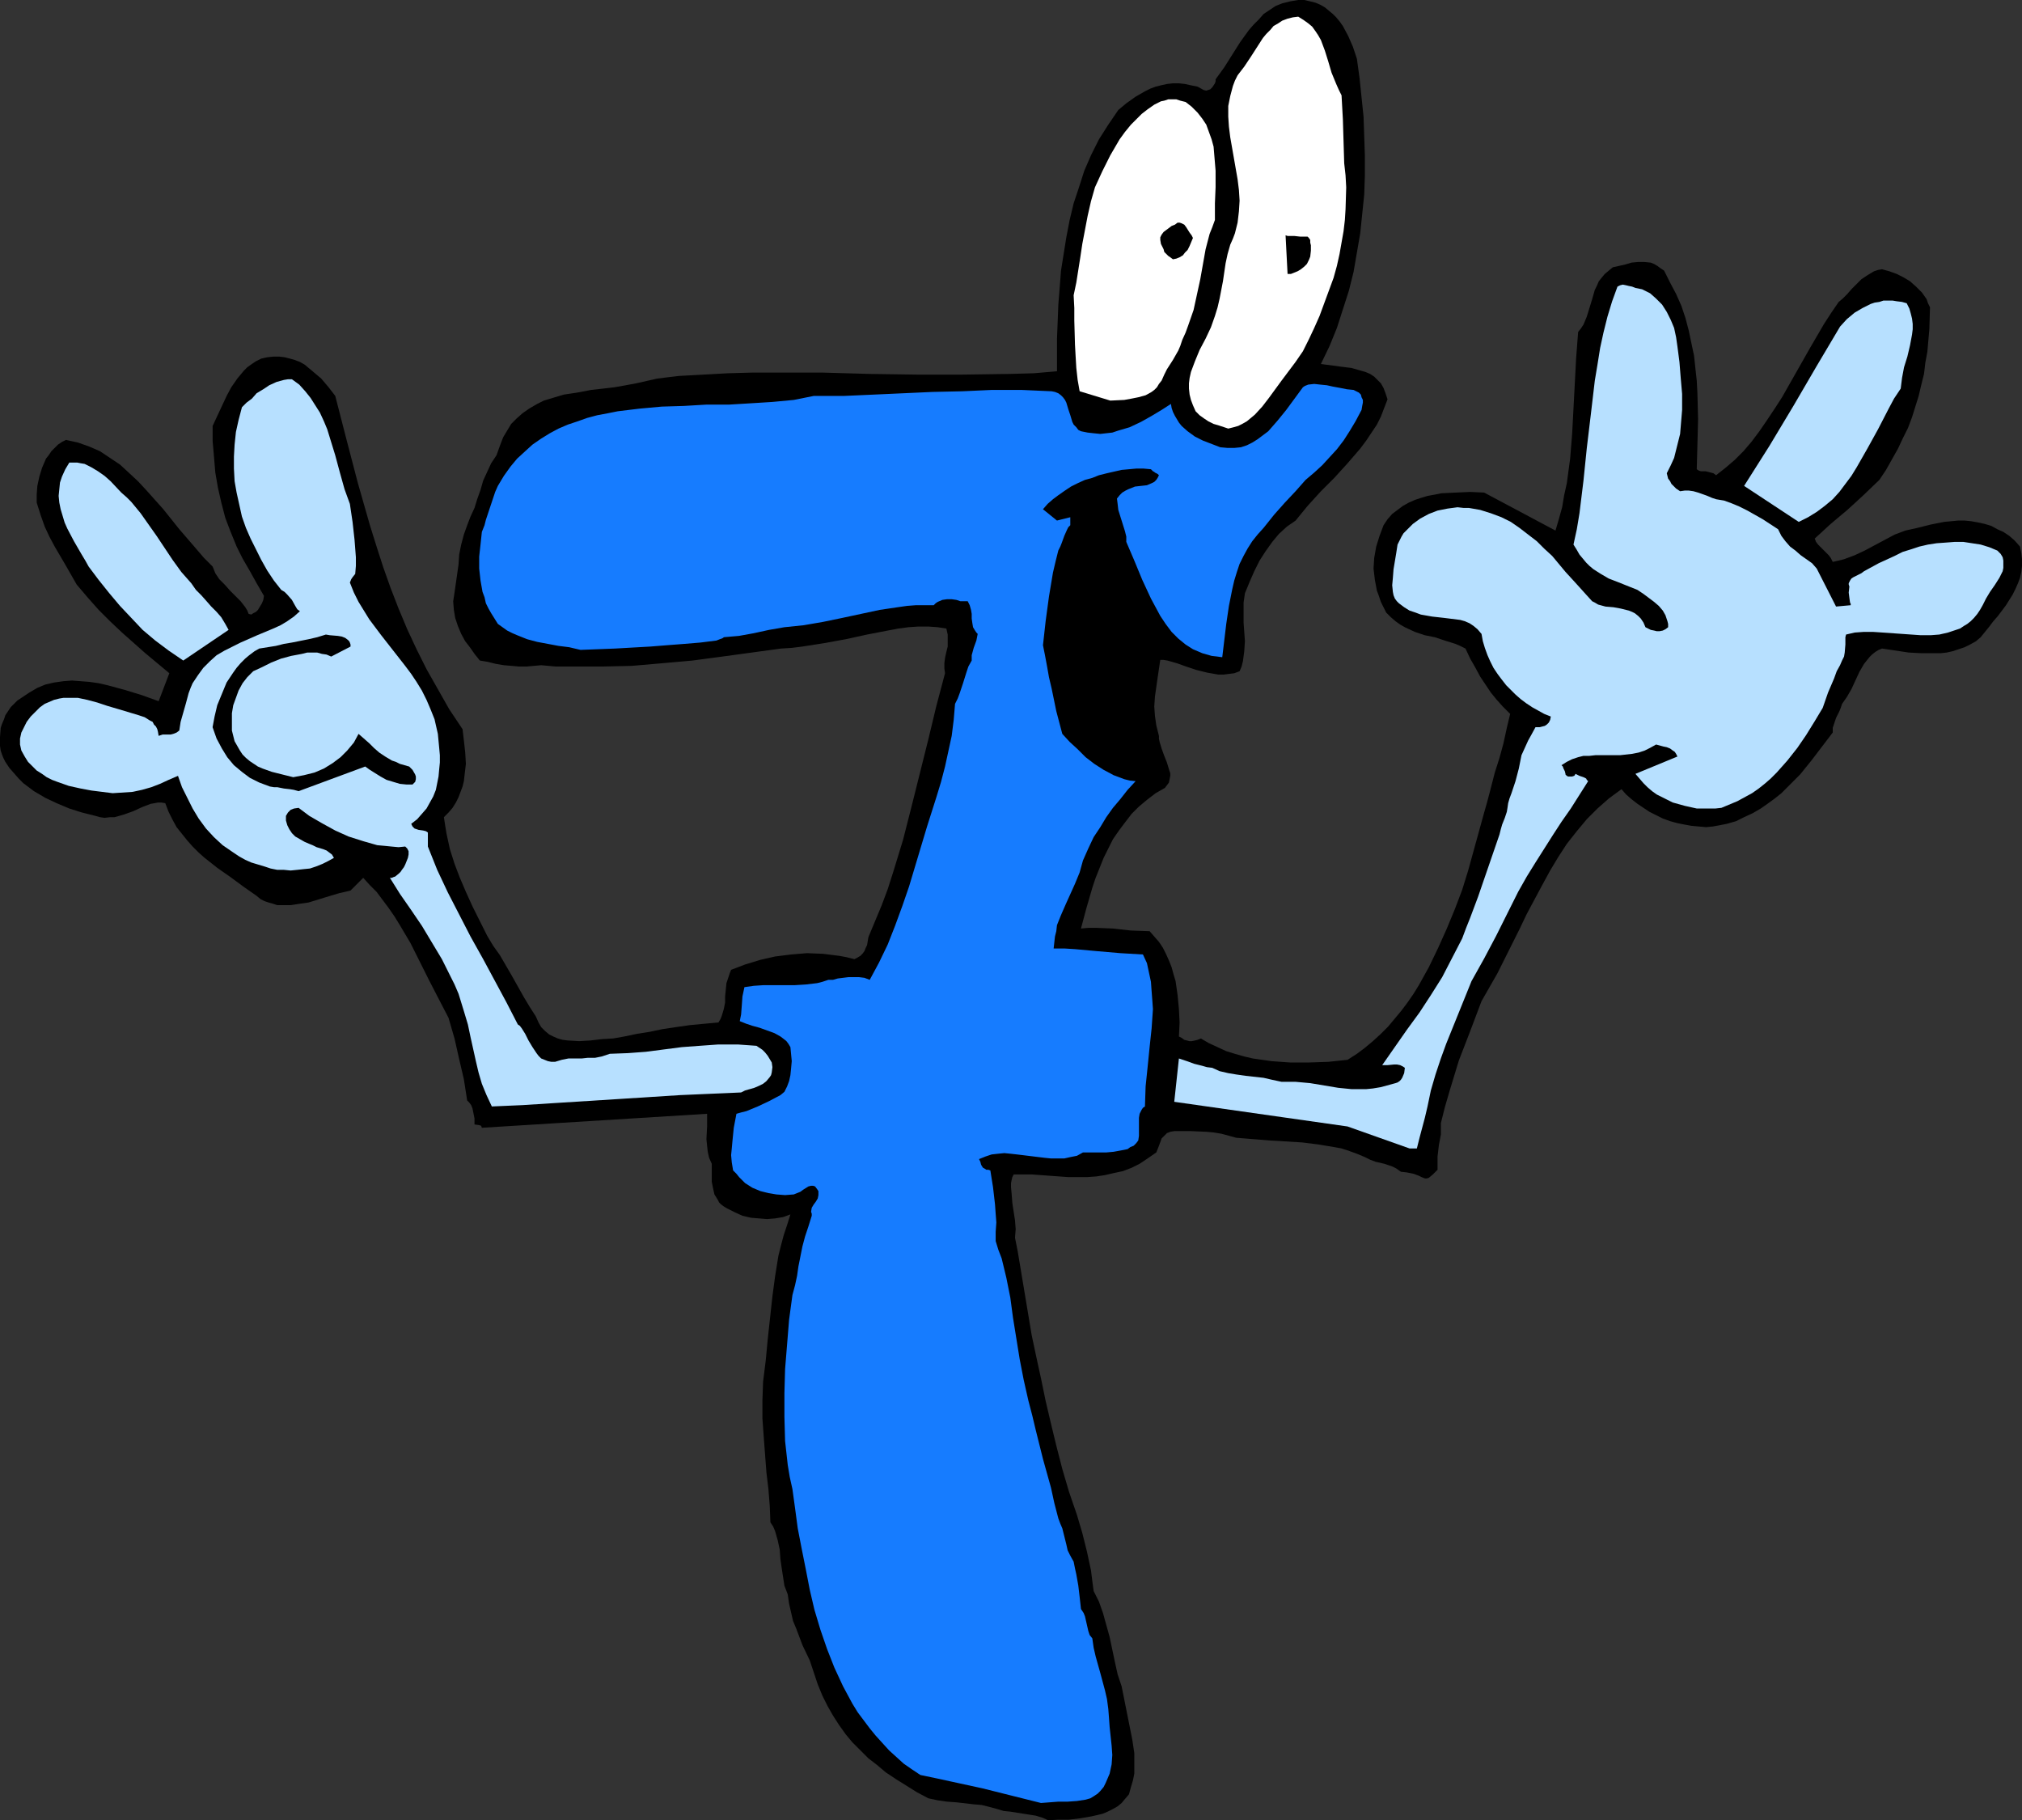
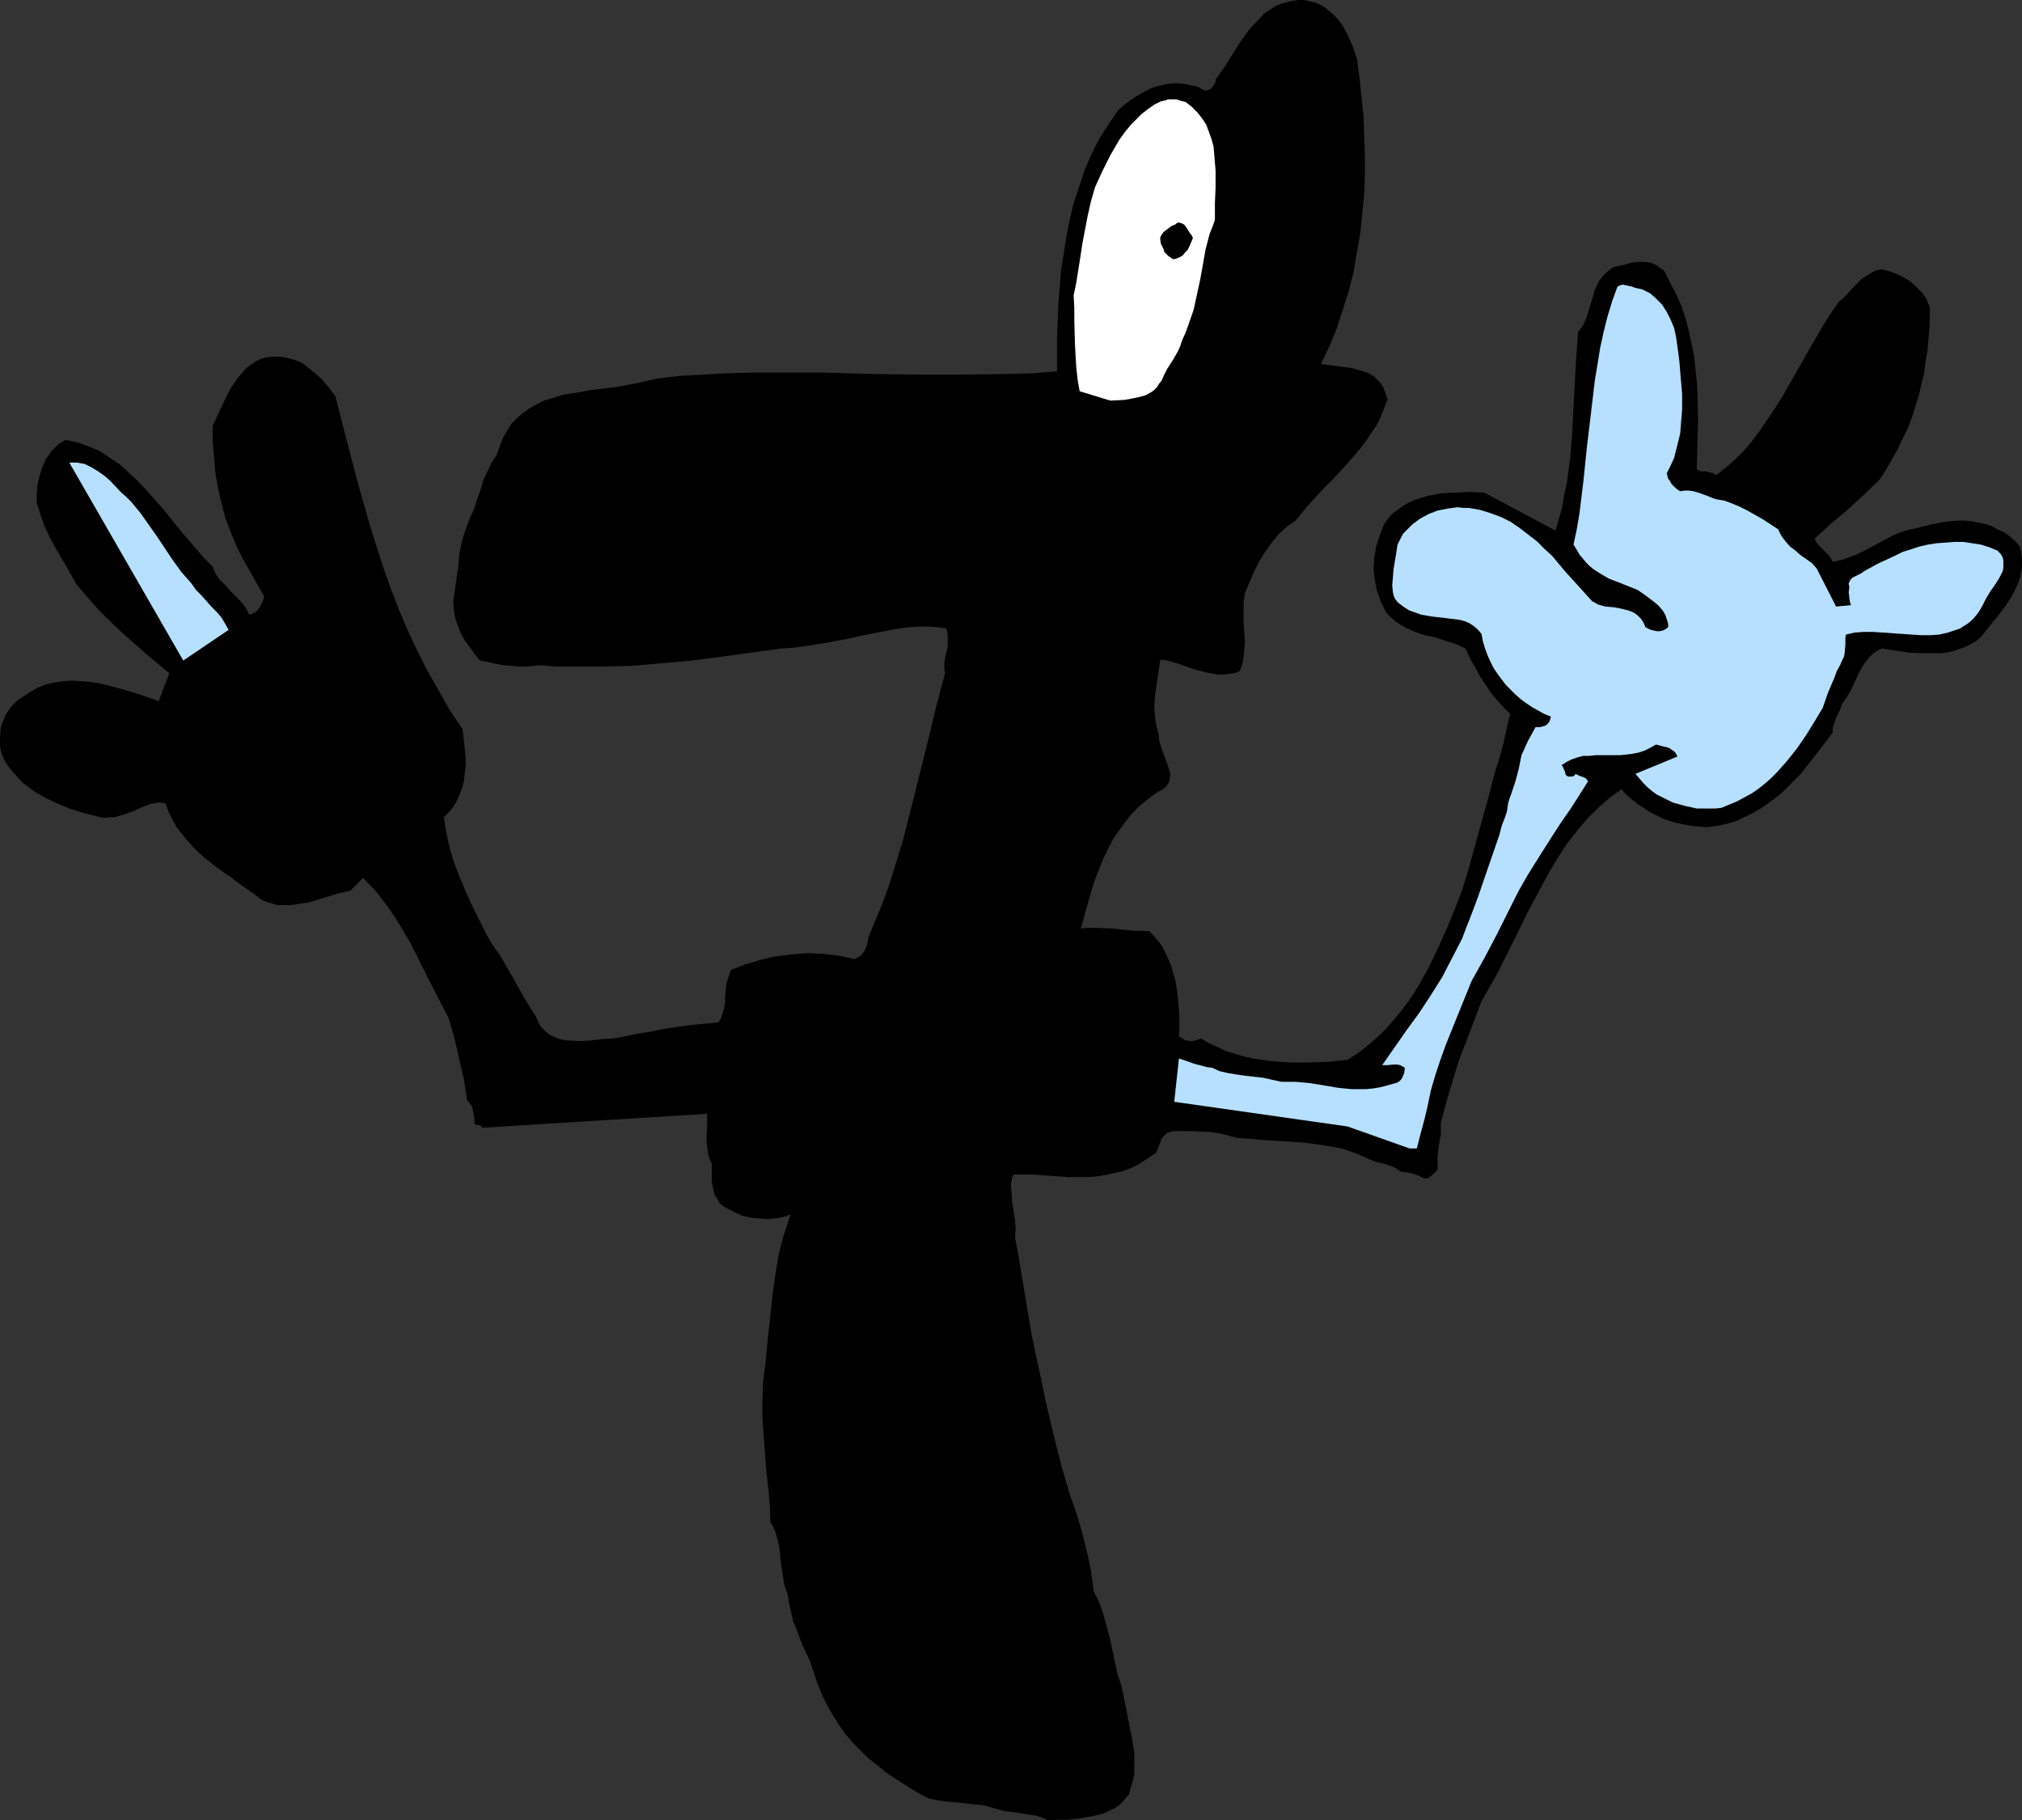
<svg xmlns="http://www.w3.org/2000/svg" xmlns:ns1="http://sodipodi.sourceforge.net/DTD/sodipodi-0.dtd" xmlns:ns2="http://www.inkscape.org/namespaces/inkscape" version="1.0" width="129.724mm" height="116.772mm" id="svg11" ns1:docname="Funny 7.wmf">
  <rect width="100%" height="100%" fill="#333333" stroke="none" />
  <ns1:namedview id="namedview11" pagecolor="#ffffff" bordercolor="#000000" borderopacity="0.25" ns2:showpageshadow="2" ns2:pageopacity="0.0" ns2:pagecheckerboard="0" ns2:deskcolor="#d1d1d1" ns2:document-units="mm" />
  <defs id="defs1">
    <pattern id="WMFhbasepattern" patternUnits="userSpaceOnUse" width="6" height="6" x="0" y="0" />
  </defs>
  <path style="fill:#000000;fill-opacity:1;fill-rule:evenodd;stroke:none" d="m 254.197,441.343 2.424,-0.162 h 2.586 l 2.747,-0.323 2.747,-0.485 1.454,-0.323 1.293,-0.323 1.131,-0.485 1.293,-0.646 1.131,-0.646 0.97,-0.808 0.808,-0.97 0.97,-1.131 0.485,-1.778 0.485,-1.616 0.323,-1.616 v -1.616 -1.778 -1.616 l -0.485,-3.232 -0.646,-3.232 -0.646,-3.232 -0.646,-3.232 -0.646,-3.232 -0.97,-2.909 -0.646,-2.909 -1.293,-6.141 -0.808,-2.909 -0.808,-2.909 -0.97,-2.747 -1.293,-2.586 -0.323,-2.424 -0.323,-2.586 -0.97,-4.525 -1.131,-4.525 -1.293,-4.363 -1.939,-5.656 -1.616,-5.495 -1.454,-5.656 -1.293,-5.333 -1.293,-5.495 -1.131,-5.495 -1.131,-5.171 -1.131,-5.333 -0.485,-2.909 -0.485,-2.909 -0.97,-5.818 -0.97,-5.818 -0.485,-2.909 -0.646,-3.232 0.162,-2.101 -0.162,-2.101 -0.646,-4.202 -0.162,-2.101 -0.162,-1.778 v -0.97 l 0.162,-0.808 0.162,-0.646 0.323,-0.646 h 4.363 l 8.888,0.646 h 4.525 l 2.262,-0.162 2.101,-0.323 2.101,-0.485 2.262,-0.485 2.101,-0.808 1.939,-0.97 1.939,-1.293 2.101,-1.454 0.646,-1.616 0.646,-1.778 0.646,-0.646 0.646,-0.646 0.808,-0.323 0.97,-0.162 h 4.04 l 3.717,0.162 1.778,0.162 1.939,0.323 1.778,0.485 1.778,0.485 4.04,0.323 4.04,0.323 7.918,0.485 3.878,0.485 3.878,0.646 1.778,0.323 1.939,0.646 1.778,0.646 1.939,0.808 1.293,0.646 1.293,0.485 2.101,0.485 1.939,0.646 0.97,0.485 1.131,0.808 1.454,0.162 1.616,0.323 1.293,0.485 0.646,0.323 0.808,0.323 h 0.485 l 0.485,-0.162 0.97,-0.808 0.808,-0.808 0.323,-0.323 v -0.323 -1.454 -1.454 l 0.323,-2.747 0.485,-2.586 v -1.454 -1.293 l 0.97,-3.879 1.131,-3.879 1.131,-3.717 1.131,-3.717 2.747,-7.111 2.747,-7.272 1.939,-3.394 1.939,-3.394 3.555,-7.111 1.778,-3.555 1.778,-3.717 3.717,-6.949 1.939,-3.555 1.939,-3.232 2.101,-3.232 2.424,-3.071 2.424,-2.909 2.586,-2.586 2.747,-2.424 3.07,-2.262 1.131,1.293 1.293,1.131 1.454,1.131 1.454,0.97 1.454,0.97 1.616,0.808 1.616,0.808 1.778,0.646 1.778,0.485 1.616,0.323 1.778,0.323 1.778,0.162 1.778,0.162 1.616,-0.162 1.778,-0.323 1.616,-0.323 2.262,-0.646 1.939,-0.97 2.101,-0.97 1.939,-1.131 1.616,-1.131 1.778,-1.293 1.616,-1.293 1.454,-1.454 3.07,-3.071 2.747,-3.394 5.171,-6.787 v -1.131 l 0.323,-0.97 0.485,-1.454 0.808,-1.616 0.323,-0.808 0.323,-0.97 1.131,-1.616 1.131,-1.939 1.939,-4.202 1.131,-1.939 0.646,-0.808 0.646,-0.808 0.646,-0.646 0.808,-0.646 0.808,-0.485 0.808,-0.323 6.464,0.97 3.07,0.162 h 3.232 1.454 l 1.454,-0.162 1.454,-0.323 1.454,-0.485 1.454,-0.485 1.293,-0.646 1.454,-0.808 1.131,-0.97 2.101,-2.586 0.97,-1.293 1.131,-1.293 1.939,-2.586 1.616,-2.586 0.646,-1.293 0.646,-1.454 0.485,-1.293 0.323,-1.454 0.162,-1.454 v -1.616 l -0.162,-1.454 -0.323,-1.616 -1.293,-1.454 -1.293,-1.131 -1.454,-0.97 -1.454,-0.646 -1.454,-0.808 -1.616,-0.485 -1.454,-0.323 -1.778,-0.323 -1.616,-0.162 h -1.616 l -3.394,0.323 -3.232,0.646 -3.232,0.808 -1.454,0.323 -1.454,0.323 -2.586,0.97 -2.424,1.293 -2.424,1.293 -2.424,1.293 -2.424,1.131 -2.586,0.97 -1.293,0.323 -1.454,0.323 -0.485,-0.97 -0.485,-0.646 -1.293,-1.293 -1.293,-1.293 -0.485,-0.646 -0.323,-0.808 3.878,-3.555 4.04,-3.394 3.878,-3.555 3.878,-3.717 1.616,-2.424 1.454,-2.586 1.454,-2.586 1.131,-2.424 1.293,-2.586 0.97,-2.586 0.808,-2.586 0.808,-2.586 0.646,-2.747 0.646,-2.586 0.323,-2.747 0.485,-2.586 0.485,-5.495 0.162,-5.333 -0.485,-0.97 -0.323,-0.97 -1.131,-1.616 -1.454,-1.454 -1.454,-1.293 -1.616,-0.97 -1.616,-0.808 -1.778,-0.646 -1.778,-0.485 -0.97,0.162 -0.97,0.323 -1.616,0.97 -1.454,0.97 -1.293,1.293 -1.131,1.131 -0.97,1.131 -1.131,1.131 -0.97,0.808 -1.778,2.586 -1.778,2.747 -3.394,5.818 -3.394,5.979 -3.394,5.979 -1.778,2.747 -1.939,2.909 -1.778,2.586 -1.939,2.586 -1.939,2.262 -2.101,2.101 -2.262,1.939 -2.262,1.778 -0.646,-0.485 -0.646,-0.162 -1.293,-0.323 h -1.131 l -0.485,-0.162 -0.485,-0.323 0.162,-5.979 0.162,-6.141 -0.162,-6.303 -0.162,-3.07 -0.323,-2.909 -0.323,-3.07 -0.646,-3.07 -0.646,-3.07 -0.808,-3.07 -0.97,-2.909 -1.293,-2.909 -1.454,-2.747 -1.454,-2.909 -0.97,-0.646 -0.646,-0.485 -0.808,-0.485 -0.808,-0.323 -1.616,-0.162 h -1.454 l -1.616,0.162 -1.616,0.485 -2.909,0.646 -0.97,0.808 -0.97,0.808 -0.808,0.97 -0.646,0.808 -0.485,1.131 -0.485,0.97 -0.646,2.262 -0.646,2.101 -0.646,2.101 -0.808,1.939 -0.646,0.97 -0.646,0.808 -0.485,6.303 -0.323,6.141 -0.323,6.141 -0.323,6.141 -0.485,5.979 -0.808,5.979 -0.646,2.909 -0.485,2.909 -0.808,2.909 -0.808,2.747 -17.291,-9.211 -3.394,-0.162 -3.555,0.162 -3.394,0.162 -1.616,0.323 -1.778,0.323 -1.616,0.485 -1.454,0.485 -1.454,0.646 -1.454,0.808 -1.293,0.97 -1.293,0.97 -1.131,1.293 -0.97,1.454 -0.97,2.586 -0.808,2.586 -0.485,2.747 -0.162,2.586 0.323,2.747 0.485,2.586 0.485,1.293 0.485,1.454 0.646,1.293 0.646,1.293 1.131,1.131 1.131,0.97 1.131,0.808 1.131,0.646 2.424,1.131 2.424,0.808 2.424,0.485 2.424,0.808 2.586,0.808 1.131,0.485 1.293,0.646 1.131,2.424 1.293,2.262 1.131,2.101 1.293,1.939 1.293,1.939 1.454,1.778 1.454,1.616 1.778,1.778 -0.808,3.394 -0.808,3.717 -0.97,3.555 -1.131,3.555 -1.293,5.01 -0.646,2.424 -0.646,2.262 -2.586,9.373 -1.293,4.687 -1.454,4.687 -1.778,4.687 -1.939,4.687 -2.101,4.687 -2.262,4.687 -2.424,4.363 -1.293,2.101 -1.454,2.101 -1.454,1.939 -1.616,1.939 -1.616,1.939 -1.778,1.778 -1.939,1.778 -1.939,1.616 -1.939,1.454 -2.262,1.454 -4.686,0.485 -4.686,0.162 h -4.525 l -4.525,-0.323 -2.262,-0.323 -2.262,-0.323 -2.101,-0.485 -2.262,-0.646 -2.101,-0.646 -2.101,-0.97 -2.101,-0.97 -1.939,-1.131 -0.808,0.323 -0.646,0.162 -0.808,0.162 h -0.485 l -0.646,-0.162 -0.646,-0.162 -0.646,-0.485 -0.646,-0.323 0.162,-3.394 -0.162,-3.232 -0.323,-3.394 -0.485,-3.394 -0.485,-1.616 -0.485,-1.778 -0.646,-1.616 -0.646,-1.454 -0.808,-1.616 -0.97,-1.454 -1.131,-1.293 -1.131,-1.293 -4.525,-0.162 -4.363,-0.485 -4.04,-0.162 h -1.939 l -1.778,0.162 1.293,-4.848 1.454,-5.01 0.808,-2.424 0.97,-2.424 0.97,-2.424 1.131,-2.262 1.131,-2.262 1.454,-2.101 1.454,-1.939 1.616,-2.101 1.778,-1.778 1.939,-1.616 2.101,-1.616 2.262,-1.293 0.485,-0.646 0.485,-0.646 0.162,-0.808 0.162,-0.808 v -0.646 l -0.323,-0.97 -0.485,-1.616 -0.646,-1.616 -0.646,-1.778 -0.485,-1.616 -0.162,-0.808 v -0.646 l -0.323,-1.293 -0.323,-1.293 -0.323,-2.262 -0.162,-2.262 0.162,-2.424 0.646,-4.525 0.646,-4.363 h 0.808 l 0.97,0.162 2.262,0.646 2.262,0.808 2.424,0.808 2.586,0.646 2.747,0.485 h 1.293 l 1.293,-0.162 1.293,-0.162 1.293,-0.485 0.485,-1.131 0.323,-1.293 0.323,-2.424 0.162,-2.424 -0.162,-2.262 -0.162,-2.262 v -2.424 -2.424 l 0.323,-2.262 1.131,-2.747 1.131,-2.586 1.293,-2.586 1.454,-2.262 1.616,-2.262 1.616,-1.939 1.939,-1.778 2.101,-1.454 2.909,-3.555 3.232,-3.555 3.232,-3.232 3.232,-3.555 3.07,-3.555 1.454,-1.939 1.293,-1.939 1.293,-1.939 0.97,-1.939 0.808,-2.101 0.808,-2.101 -0.485,-1.454 -0.485,-1.293 -0.646,-1.131 -0.808,-0.808 -0.808,-0.808 -0.97,-0.646 -1.131,-0.485 -1.131,-0.323 -2.262,-0.646 -2.586,-0.323 -2.424,-0.323 -2.424,-0.323 2.101,-4.363 1.778,-4.363 1.454,-4.525 1.454,-4.525 1.131,-4.525 0.808,-4.687 0.808,-4.687 0.485,-4.687 0.485,-4.687 0.162,-4.687 v -4.687 l -0.162,-4.848 -0.162,-4.687 -0.485,-4.687 -0.485,-4.687 -0.646,-4.687 -0.97,-2.909 -1.131,-2.586 -1.293,-2.424 -0.808,-1.131 -0.808,-0.97 -0.808,-0.808 -0.97,-0.808 -0.97,-0.808 -1.131,-0.646 -1.131,-0.485 -1.293,-0.323 L 316.251,0 h -1.454 l -1.939,0.323 -1.939,0.485 -1.616,0.646 -1.454,0.97 -1.454,0.97 -1.131,1.293 -1.293,1.293 -1.131,1.293 -2.101,2.909 -1.939,3.07 -1.939,3.07 -2.101,2.909 v 0.485 l -0.162,0.485 -0.323,0.485 -0.323,0.485 -0.485,0.485 -0.485,0.162 -0.485,0.162 -0.646,-0.162 -1.454,-0.808 -1.616,-0.323 -1.454,-0.323 -1.454,-0.162 h -1.454 l -1.454,0.162 -1.454,0.323 -1.293,0.323 -1.293,0.485 -1.293,0.646 -2.262,1.293 -2.262,1.616 -1.939,1.616 -2.424,3.555 -2.262,3.555 -1.939,3.879 -1.616,3.717 -1.293,4.04 -1.293,3.879 -0.97,4.04 -0.808,4.202 -0.646,4.04 -0.646,4.04 -0.323,4.202 -0.323,4.04 -0.323,8.242 v 7.919 l -5.656,0.485 -5.818,0.162 -11.312,0.162 h -11.312 l -11.312,-0.162 -11.312,-0.323 h -17.291 l -5.818,0.162 -5.818,0.323 -5.979,0.323 -2.747,0.323 -2.586,0.323 -5.01,1.131 -2.586,0.485 -2.747,0.485 -2.747,0.323 -2.909,0.323 -3.394,0.646 -3.232,0.485 -1.616,0.485 -1.616,0.485 -1.616,0.485 -1.616,0.808 -1.939,1.131 -1.616,1.131 -1.454,1.293 -1.293,1.293 -0.97,1.616 -0.97,1.616 -0.808,2.101 -0.808,2.262 -1.293,1.939 -0.97,2.101 -0.97,2.101 -0.646,2.262 -0.808,2.262 -0.646,2.101 -0.97,2.101 -0.808,2.101 -0.808,2.262 -0.646,2.424 -0.485,2.424 -0.162,2.424 -0.646,4.525 -0.323,2.262 -0.323,2.101 0.162,2.101 0.323,1.939 0.646,1.939 0.808,1.939 0.97,1.778 1.131,1.454 1.131,1.616 1.293,1.616 1.939,0.323 1.939,0.485 1.939,0.323 1.939,0.162 1.778,0.162 h 1.778 l 1.778,-0.162 1.778,-0.162 3.555,0.323 h 3.717 7.434 l 7.272,-0.162 7.434,-0.646 7.272,-0.646 7.272,-0.97 7.11,-0.97 7.11,-0.97 2.586,-0.162 2.586,-0.323 5.171,-0.808 5.333,-0.97 5.171,-1.131 5.01,-0.97 2.586,-0.485 2.424,-0.323 2.424,-0.162 h 2.424 l 2.262,0.162 2.101,0.323 0.323,1.454 v 1.293 1.616 l -0.323,1.293 -0.323,1.454 -0.162,1.293 v 1.293 l 0.162,1.131 -2.101,7.919 -1.939,8.08 -4.04,16.16 -2.101,8.242 -2.424,7.919 -1.293,4.04 -1.454,3.879 -1.616,3.879 -1.616,3.879 -0.162,0.97 -0.162,0.97 -0.323,0.646 -0.323,0.808 -0.485,0.646 -0.485,0.485 -0.808,0.485 -0.646,0.323 -1.939,-0.485 -1.778,-0.323 -3.878,-0.485 -3.878,-0.162 -3.878,0.323 -3.878,0.485 -3.555,0.808 -3.717,1.131 -3.394,1.293 -0.323,0.808 -0.323,0.97 -0.485,1.454 -0.162,1.616 -0.162,1.616 v 1.454 l -0.323,1.616 -0.485,1.616 -0.323,0.808 -0.485,0.808 -3.555,0.323 -3.394,0.323 -3.394,0.485 -3.232,0.485 -3.07,0.646 -3.07,0.485 -3.07,0.646 -2.747,0.485 -2.747,0.162 -2.747,0.323 -2.747,0.162 -2.747,-0.162 -1.293,-0.162 -1.131,-0.323 -1.131,-0.485 -0.97,-0.485 -0.97,-0.808 -0.97,-0.97 -0.646,-1.131 -0.646,-1.454 -1.454,-2.262 -1.454,-2.424 -1.454,-2.586 -1.454,-2.586 -2.909,-5.01 -1.616,-2.262 -1.454,-2.424 -1.778,-3.555 -1.778,-3.555 -1.616,-3.555 -1.454,-3.394 -1.293,-3.394 -1.131,-3.555 -0.808,-3.717 -0.323,-1.939 -0.323,-2.101 1.131,-1.131 0.97,-1.131 0.808,-1.293 0.646,-1.293 0.485,-1.293 0.485,-1.293 0.323,-1.293 0.162,-1.454 0.323,-2.747 -0.162,-2.747 -0.323,-2.909 -0.323,-2.747 -3.232,-4.848 -2.747,-4.848 -2.747,-4.848 -2.424,-4.848 -2.262,-4.848 -2.101,-5.01 -1.939,-5.01 -1.778,-5.01 -1.616,-5.01 -1.616,-5.171 -2.909,-10.181 -2.747,-10.504 -2.747,-10.666 -1.616,-2.101 -1.778,-2.101 -2.101,-1.778 -0.97,-0.808 -0.97,-0.808 -1.131,-0.646 -1.293,-0.485 -1.131,-0.323 -1.293,-0.323 -1.293,-0.162 h -1.454 l -1.454,0.162 -1.454,0.323 -1.293,0.646 -0.97,0.646 -1.131,0.808 -0.808,0.808 -1.616,1.939 -1.454,2.101 -1.131,2.101 -1.131,2.424 -1.131,2.424 -1.131,2.424 v 3.717 l 0.323,3.717 0.323,3.879 0.646,3.717 0.808,3.555 0.97,3.717 1.293,3.394 1.454,3.555 1.454,2.909 1.778,3.071 1.616,2.909 1.778,3.07 -0.162,0.97 -0.323,0.808 -0.485,0.808 -0.485,0.808 -0.485,0.485 -0.646,0.323 -0.485,0.323 -0.646,-0.162 -0.323,-0.808 -0.485,-0.808 -1.131,-1.454 -1.293,-1.293 -1.293,-1.293 -1.293,-1.454 -1.293,-1.293 -0.97,-1.454 -0.323,-0.808 -0.323,-0.808 -2.101,-2.101 -1.939,-2.262 -4.04,-4.687 -3.878,-4.848 -4.04,-4.525 -2.101,-2.262 -2.262,-2.101 -2.101,-1.939 -2.424,-1.616 -2.424,-1.616 -2.586,-1.131 -2.747,-0.97 -1.454,-0.323 -1.454,-0.323 -0.97,0.485 -0.97,0.646 -0.808,0.808 -0.808,0.808 -0.646,0.97 -0.646,0.808 -0.97,2.262 -0.646,2.101 -0.485,2.262 -0.162,2.101 v 1.939 l 0.97,3.071 0.97,2.747 1.131,2.424 1.293,2.424 2.747,4.687 2.586,4.525 2.747,3.232 2.586,2.909 2.747,2.747 2.909,2.747 5.656,5.01 5.818,4.848 -2.586,6.787 -4.04,-1.454 -4.202,-1.293 -4.202,-1.131 -2.101,-0.485 -2.262,-0.323 -2.101,-0.162 -2.101,-0.162 -2.101,0.162 -2.262,0.323 -2.101,0.485 -1.939,0.808 -1.939,1.131 -1.939,1.293 -0.97,0.646 -0.808,0.808 -0.808,0.808 -0.646,0.97 -0.646,0.97 -0.323,0.97 -0.485,1.131 -0.323,0.97 L 0,178.735 v 1.131 0.97 l 0.162,1.131 0.323,0.97 0.323,0.808 0.485,0.97 0.97,1.454 1.131,1.293 1.131,1.293 1.131,1.131 1.293,0.97 1.293,0.97 2.747,1.616 2.747,1.293 3.07,1.293 3.07,0.97 3.232,0.808 1.131,0.323 1.131,0.162 1.293,-0.162 h 1.131 l 2.262,-0.646 2.262,-0.808 2.101,-0.97 2.101,-0.808 0.97,-0.162 0.808,-0.162 h 0.808 l 0.97,0.162 0.808,2.101 0.97,1.939 0.97,1.778 1.293,1.616 1.293,1.616 1.293,1.454 1.454,1.454 1.454,1.293 3.07,2.424 3.232,2.262 3.07,2.262 3.232,2.262 0.97,0.808 0.97,0.485 0.97,0.323 1.131,0.323 0.97,0.323 h 1.131 2.101 l 2.101,-0.323 2.262,-0.323 2.101,-0.646 2.101,-0.646 1.616,-0.485 1.616,-0.485 1.454,-0.323 1.293,-0.323 3.07,-3.071 1.616,1.778 1.616,1.616 1.454,1.939 1.454,1.939 1.454,2.101 1.293,2.101 2.586,4.363 2.262,4.525 2.262,4.525 2.424,4.687 2.262,4.363 1.454,5.01 1.131,5.01 1.131,4.848 0.808,5.171 0.485,0.485 0.485,0.646 0.323,0.808 0.162,0.808 0.323,1.616 v 1.454 l 1.131,0.162 0.485,0.162 0.162,0.485 54.621,-3.394 v 3.07 l -0.162,3.071 0.162,1.616 0.162,1.454 0.323,1.454 0.646,1.454 v 2.909 1.454 l 0.323,1.616 0.323,1.454 0.808,1.293 0.323,0.646 0.485,0.485 0.646,0.485 0.808,0.485 1.939,0.97 1.778,0.808 2.101,0.485 1.939,0.162 1.939,0.162 1.939,-0.162 1.939,-0.323 1.778,-0.646 -0.808,2.586 -0.808,2.424 -0.646,2.424 -0.646,2.586 -0.808,5.01 -0.646,4.848 -1.131,10.343 -0.485,5.171 -0.646,5.171 -0.162,4.525 v 4.363 l 0.323,4.525 0.646,8.565 0.485,4.04 0.323,4.04 0.162,4.04 0.646,0.97 0.485,1.131 0.646,2.262 0.485,2.262 0.162,2.262 0.323,2.262 0.323,2.101 0.323,2.101 0.808,2.101 0.323,2.262 0.485,2.101 0.485,2.101 0.808,1.939 1.454,3.879 1.778,3.717 0.97,2.909 0.97,2.909 1.131,2.747 1.293,2.586 1.293,2.262 1.454,2.262 1.616,2.262 1.616,1.939 1.939,1.939 1.939,1.939 2.101,1.616 2.101,1.778 2.424,1.616 2.586,1.616 2.586,1.616 2.747,1.454 2.262,0.485 2.262,0.323 2.262,0.162 4.202,0.485 1.939,0.162 1.939,0.485 1.778,0.485 1.616,0.485 1.616,0.162 3.07,0.485 3.07,0.485 1.616,0.485 z" id="path1" />
-   <path style="fill:#167cff;fill-opacity:1;fill-rule:evenodd;stroke:none" d="m 252.419,437.142 2.101,-0.162 2.101,-0.162 h 2.262 l 2.262,-0.162 2.101,-0.323 1.131,-0.323 0.808,-0.485 0.97,-0.646 0.646,-0.646 0.808,-0.97 0.485,-0.97 0.485,-1.131 0.485,-1.131 0.485,-2.262 0.162,-2.262 -0.162,-2.262 -0.485,-4.525 -0.162,-2.262 -0.162,-2.101 -0.323,-2.424 -0.485,-2.101 -1.131,-4.202 -1.131,-4.04 -0.485,-2.101 -0.323,-2.262 -0.646,-0.808 -0.323,-0.97 -0.808,-3.555 -0.323,-0.808 -0.646,-0.97 -0.323,-2.909 -0.323,-2.747 -0.485,-2.747 -0.323,-1.454 -0.323,-1.616 -0.808,-1.454 -0.646,-1.293 -0.323,-1.454 -0.323,-1.293 -0.646,-2.586 -0.485,-1.131 -0.485,-1.293 -0.97,-3.717 -0.808,-3.717 -1.939,-6.949 -1.778,-7.111 -0.808,-3.394 -0.97,-3.717 -1.131,-5.01 -0.97,-5.01 -0.808,-5.01 -0.808,-5.01 -0.646,-4.848 -0.97,-4.848 -1.131,-4.687 -0.808,-2.101 -0.646,-2.101 v -2.262 l 0.162,-2.262 -0.162,-2.101 -0.162,-2.262 -0.485,-4.202 -0.646,-4.04 -0.485,-0.162 h -0.485 l -0.485,-0.323 -0.323,-0.162 -0.323,-0.485 -0.162,-0.323 -0.162,-0.646 -0.323,-0.646 1.616,-0.646 1.454,-0.485 1.454,-0.162 1.616,-0.162 1.616,0.162 1.454,0.162 6.626,0.808 1.616,0.162 h 1.616 1.616 l 1.454,-0.323 1.616,-0.323 1.454,-0.808 h 3.717 1.939 l 1.778,-0.162 1.778,-0.323 1.616,-0.323 0.646,-0.485 0.808,-0.323 0.646,-0.646 0.485,-0.646 0.162,-1.131 v -1.131 -1.131 -2.101 l 0.162,-0.97 0.485,-0.97 0.323,-0.485 0.485,-0.323 0.162,-4.848 0.485,-4.687 0.485,-4.848 0.485,-4.525 0.323,-4.687 -0.162,-2.262 -0.162,-2.101 -0.162,-2.262 -0.485,-2.262 -0.485,-2.262 -0.97,-2.101 -5.494,-0.323 -5.656,-0.485 -5.333,-0.485 -2.586,-0.162 h -2.586 l 0.162,-1.454 0.162,-1.454 0.323,-1.293 0.162,-1.454 0.97,-2.424 1.131,-2.586 2.262,-5.01 1.131,-2.747 0.808,-2.909 1.293,-2.909 1.293,-2.747 1.616,-2.424 1.454,-2.424 1.616,-2.262 1.778,-2.101 1.778,-2.262 1.939,-2.101 -1.454,-0.162 -1.293,-0.323 -2.586,-0.97 -2.424,-1.293 -2.262,-1.454 -2.101,-1.616 -1.939,-1.939 -1.939,-1.778 -1.778,-1.939 -1.454,-5.495 -1.131,-5.495 -0.646,-2.747 -0.485,-2.747 -0.485,-2.586 -0.485,-2.424 0.646,-5.818 0.808,-5.979 0.97,-5.818 0.646,-2.747 0.646,-2.586 0.485,-0.97 0.323,-0.808 0.646,-1.778 0.646,-1.454 0.323,-0.646 0.485,-0.485 v -1.939 l -3.232,0.808 -3.394,-2.747 1.131,-1.293 1.293,-1.131 1.293,-0.97 1.616,-1.131 1.454,-0.97 1.616,-0.808 1.778,-0.808 1.778,-0.485 1.616,-0.646 1.939,-0.485 3.555,-0.808 1.778,-0.162 1.778,-0.162 h 1.778 l 1.778,0.162 0.485,0.485 0.323,0.162 0.162,0.162 0.323,0.162 h 0.162 v 0.162 h 0.162 l 0.323,0.323 -0.323,0.646 -0.323,0.485 -0.485,0.485 -0.646,0.323 -1.131,0.485 -1.454,0.162 -1.454,0.162 -1.616,0.646 -0.646,0.323 -0.808,0.485 -0.646,0.646 -0.646,0.808 0.162,1.293 0.162,1.454 0.808,2.586 0.808,2.586 0.323,1.293 v 1.293 l 1.939,4.525 1.939,4.687 2.101,4.525 1.131,2.101 1.131,2.101 1.293,1.939 1.454,1.939 1.616,1.616 1.778,1.454 1.778,1.131 2.262,0.97 1.131,0.323 1.131,0.323 1.293,0.162 1.293,0.162 0.485,-4.04 0.485,-4.04 0.646,-4.363 0.808,-4.04 0.485,-2.101 0.646,-2.101 0.646,-1.939 0.97,-1.939 0.97,-1.778 1.131,-1.778 1.293,-1.616 1.454,-1.616 2.586,-3.232 2.586,-2.909 2.586,-2.747 2.424,-2.747 2.101,-1.778 1.939,-1.778 1.778,-1.939 1.778,-1.939 1.616,-2.101 1.454,-2.262 1.454,-2.424 1.454,-2.747 0.162,-0.97 0.162,-0.808 v -0.646 l -0.323,-0.646 -0.162,-0.646 -0.485,-0.485 -0.646,-0.323 -0.646,-0.323 -1.616,-0.162 -1.616,-0.323 -1.778,-0.323 -1.454,-0.323 -1.616,-0.162 -1.454,-0.162 -1.454,0.162 -0.808,0.323 -0.485,0.323 -4.04,5.495 -2.101,2.586 -1.131,1.293 -1.131,1.293 -1.293,0.97 -1.293,0.97 -1.293,0.808 -1.293,0.646 -1.454,0.485 -1.616,0.162 h -1.616 l -1.778,-0.162 -2.101,-0.808 -2.101,-0.808 -1.939,-0.97 -1.778,-1.293 -1.454,-1.293 -0.646,-0.808 -0.485,-0.808 -0.485,-0.808 -0.485,-0.97 -0.323,-0.97 -0.162,-0.97 -2.262,1.454 -2.424,1.454 -2.586,1.454 -2.747,1.293 -2.747,0.808 -1.454,0.485 -1.454,0.162 -1.454,0.162 -1.616,-0.162 -1.454,-0.162 -1.616,-0.323 -0.646,-0.323 -0.485,-0.646 -0.646,-0.646 -0.323,-0.646 -0.485,-1.616 -0.485,-1.454 -0.485,-1.616 -0.323,-0.646 -0.485,-0.646 -0.485,-0.485 -0.646,-0.485 -0.808,-0.323 -0.808,-0.162 -7.272,-0.323 h -7.272 l -7.11,0.323 -7.272,0.162 -14.221,0.646 -7.272,0.323 h -7.272 l -2.424,0.485 -2.424,0.485 -5.171,0.485 -5.171,0.323 -5.333,0.323 h -5.494 l -5.494,0.323 -5.333,0.162 -5.333,0.485 -5.333,0.646 -2.424,0.485 -2.586,0.485 -2.424,0.646 -2.262,0.808 -2.424,0.808 -2.262,0.97 -2.101,1.131 -2.101,1.293 -2.101,1.454 -1.778,1.616 -1.939,1.778 -1.616,1.939 -1.616,2.262 -1.454,2.424 -0.646,1.454 -0.485,1.454 -1.778,5.333 -0.323,1.293 -0.646,1.616 -0.323,3.071 -0.323,2.909 v 2.909 l 0.323,2.909 0.485,2.747 0.485,1.293 0.323,1.454 0.646,1.293 0.646,1.131 0.808,1.293 0.808,1.293 1.131,0.808 1.131,0.808 1.293,0.646 1.131,0.485 2.424,0.97 2.424,0.646 2.586,0.485 2.586,0.485 2.586,0.323 2.747,0.646 8.403,-0.323 8.565,-0.485 4.04,-0.323 4.202,-0.323 3.878,-0.323 3.878,-0.485 0.808,-0.323 0.485,-0.162 0.323,-0.162 0.162,-0.162 3.717,-0.323 3.555,-0.646 3.717,-0.808 3.717,-0.646 4.686,-0.485 4.686,-0.808 4.686,-0.97 4.525,-0.97 4.525,-0.97 4.363,-0.646 2.262,-0.323 2.101,-0.162 h 2.262 2.101 l 0.485,-0.485 0.485,-0.323 1.131,-0.485 1.131,-0.162 h 1.131 l 1.131,0.162 0.97,0.323 h 0.97 0.808 l 0.485,0.97 0.323,1.131 0.162,0.97 v 1.131 l 0.162,1.131 0.162,0.97 0.485,0.808 0.323,0.485 0.323,0.323 -0.323,1.616 -0.646,1.778 -0.485,1.778 v 0.646 0.646 l -0.808,1.454 -0.485,1.454 -0.808,2.586 -0.808,2.424 -0.485,1.293 -0.646,1.293 -0.323,3.879 -0.485,3.879 -0.808,3.717 -0.808,3.717 -0.97,3.717 -1.131,3.717 -2.262,7.111 -1.454,4.848 -1.454,4.848 -1.454,4.848 -1.616,4.687 -1.778,4.848 -1.778,4.525 -2.101,4.363 -1.131,2.101 -1.131,2.101 -1.293,-0.485 -1.293,-0.162 h -1.293 -1.293 l -2.586,0.323 -1.131,0.323 h -1.131 l -1.454,0.485 -1.293,0.323 -2.747,0.323 -2.586,0.162 h -2.586 -2.424 -2.586 l -2.424,0.162 -2.262,0.323 -0.485,2.262 -0.162,2.262 -0.162,2.101 -0.162,0.808 -0.162,0.808 1.616,0.646 1.454,0.485 1.778,0.485 1.778,0.646 1.778,0.646 1.454,0.808 0.646,0.485 0.808,0.646 0.485,0.646 0.485,0.808 0.323,3.394 -0.162,1.778 -0.162,1.616 -0.323,1.454 -0.485,1.293 -0.646,1.293 -0.97,0.808 -2.747,1.454 -2.747,1.293 -2.747,1.131 -1.293,0.323 -1.131,0.323 -0.646,3.394 -0.323,3.232 -0.162,1.778 -0.162,1.616 0.162,1.778 0.323,1.939 0.808,0.808 0.646,0.808 0.808,0.808 0.646,0.646 1.778,1.131 1.939,0.808 1.939,0.485 1.939,0.323 2.101,0.162 2.101,-0.162 0.808,-0.323 0.808,-0.323 0.646,-0.485 1.293,-0.808 0.646,-0.162 h 0.485 l 0.485,0.162 0.485,0.646 0.323,0.485 v 0.485 0.485 l -0.162,0.808 -0.485,0.808 -0.485,0.646 -0.485,0.808 -0.162,0.97 0.162,0.485 v 0.485 l -0.808,2.586 -0.808,2.424 -0.646,2.424 -0.485,2.424 -0.485,2.424 -0.323,2.262 -0.485,2.262 -0.646,2.424 -0.808,5.979 -0.485,5.979 -0.485,5.979 -0.162,5.818 v 5.818 l 0.162,5.818 0.323,2.909 0.323,2.909 0.485,2.909 0.646,2.909 0.646,4.687 0.646,4.848 0.97,5.01 0.97,4.848 0.97,5.01 1.131,4.848 1.454,4.848 1.616,4.687 1.778,4.525 2.101,4.525 2.262,4.202 1.293,2.101 1.454,1.939 1.454,1.939 1.454,1.778 1.616,1.778 1.616,1.778 1.778,1.616 1.778,1.616 2.101,1.454 1.939,1.293 3.878,0.808 3.717,0.808 7.434,1.616 7.11,1.778 z" id="path2" />
  <path style="fill:#b7e0ff;fill-opacity:1;fill-rule:evenodd;stroke:none" d="m 341.784,278.445 h 1.778 l 0.646,-2.586 0.646,-2.424 0.646,-2.424 0.646,-2.747 0.808,-3.879 1.131,-3.879 1.293,-3.879 1.293,-3.555 3.07,-7.595 3.07,-7.595 3.07,-5.495 2.909,-5.495 2.747,-5.495 2.586,-5.171 2.101,-3.717 2.101,-3.394 4.202,-6.626 2.101,-3.232 2.262,-3.232 4.202,-6.626 -0.323,-0.323 -0.162,-0.323 -0.646,-0.323 -0.97,-0.323 -0.97,-0.485 -0.162,0.323 -0.162,0.162 -0.485,0.162 h -0.485 -0.485 l -0.323,-0.162 -0.323,-0.323 v -0.162 l -0.162,-0.646 -0.323,-0.646 -0.162,-0.485 -0.323,-0.323 1.293,-0.808 1.293,-0.646 1.454,-0.485 1.293,-0.323 h 1.454 l 1.454,-0.162 h 5.979 l 1.454,-0.162 1.454,-0.162 1.616,-0.323 1.454,-0.485 1.293,-0.646 1.454,-0.808 1.778,0.485 0.808,0.162 0.808,0.323 0.646,0.485 0.485,0.323 0.323,0.485 0.323,0.646 -10.181,4.202 0.97,1.131 0.97,1.131 0.97,0.97 1.131,0.97 1.131,0.808 2.586,1.293 1.293,0.646 2.909,0.808 2.909,0.646 h 1.454 1.454 1.616 l 1.454,-0.162 1.939,-0.808 1.939,-0.808 1.778,-0.97 1.778,-0.97 1.616,-1.131 1.616,-1.293 1.293,-1.131 1.454,-1.454 2.586,-2.909 2.424,-3.071 2.101,-3.07 2.101,-3.394 0.97,-1.616 0.97,-1.616 1.293,-3.717 1.454,-3.394 0.646,-1.778 0.808,-1.454 0.485,-1.131 0.485,-0.97 0.162,-0.97 0.162,-1.939 v -0.808 -0.97 l 0.162,-0.646 2.101,-0.485 2.262,-0.162 h 2.101 l 2.424,0.162 9.211,0.646 h 2.424 l 2.101,-0.162 2.101,-0.485 1.939,-0.646 0.97,-0.323 0.97,-0.646 0.808,-0.485 0.808,-0.646 0.808,-0.808 0.808,-0.97 0.646,-0.97 0.646,-1.131 0.323,-0.646 0.485,-0.97 0.97,-1.616 1.131,-1.616 1.131,-1.778 0.808,-1.616 0.162,-0.808 v -0.97 -0.808 l -0.162,-0.808 -0.485,-0.808 -0.808,-0.808 -1.939,-0.808 -2.101,-0.646 -2.101,-0.323 -2.101,-0.323 h -2.101 l -2.101,0.162 -2.262,0.162 -2.101,0.323 -2.101,0.485 -1.939,0.646 -2.101,0.646 -1.939,0.97 -3.878,1.778 -3.555,1.939 -0.646,0.485 -0.646,0.323 -1.293,0.646 -0.485,0.323 -0.323,0.485 -0.323,0.646 v 0.323 l 0.162,0.485 -0.162,1.454 0.162,1.293 0.162,1.131 0.162,0.323 v 0.323 l -3.555,0.323 -4.686,-9.211 -1.131,-1.293 -2.747,-1.939 -1.293,-1.131 -1.293,-0.97 -1.131,-1.293 -0.97,-1.293 -0.808,-1.616 -3.717,-2.424 -3.717,-2.101 -1.939,-0.97 -1.939,-0.808 -1.778,-0.646 -1.939,-0.323 -0.97,-0.323 -1.131,-0.485 -2.262,-0.808 -1.131,-0.323 -1.131,-0.162 h -0.97 l -1.131,0.162 -0.485,-0.323 -0.485,-0.323 -0.485,-0.485 -0.646,-0.646 -0.323,-0.646 -0.485,-0.646 -0.162,-0.646 -0.162,-0.646 0.97,-1.939 0.808,-1.778 0.485,-1.939 0.485,-1.939 0.485,-1.939 0.162,-1.939 0.323,-3.879 v -3.879 l -0.323,-3.717 -0.323,-4.04 -0.485,-3.717 -0.323,-2.262 -0.485,-2.262 -0.808,-1.939 -0.97,-1.939 -1.131,-1.778 -1.454,-1.454 -1.454,-1.293 -0.97,-0.485 -0.97,-0.485 -0.808,-0.162 -0.808,-0.162 -0.808,-0.323 -0.808,-0.162 -0.646,-0.162 -0.808,-0.162 -0.646,0.162 -0.646,0.323 -1.293,3.555 -1.131,3.717 -0.97,3.879 -0.808,3.717 -0.646,4.04 -0.646,3.879 -0.97,8.242 -0.97,8.08 -0.808,7.919 -0.97,7.919 -0.646,3.879 -0.808,3.717 0.808,1.293 0.646,1.131 0.808,0.97 0.808,0.97 0.808,0.808 0.97,0.808 1.778,1.131 1.939,1.131 2.101,0.808 2.424,0.97 2.424,0.97 1.454,0.97 1.293,0.97 1.293,0.97 1.131,0.97 0.97,1.131 0.646,1.131 0.485,1.454 0.162,0.646 v 0.808 l -0.646,0.485 -0.646,0.323 -0.808,0.162 h -0.646 l -0.646,-0.162 -0.808,-0.162 -1.293,-0.646 -0.485,-1.131 -0.646,-0.97 -0.646,-0.646 -0.808,-0.646 -0.646,-0.323 -0.808,-0.323 -1.939,-0.485 -1.778,-0.323 -1.939,-0.162 -1.778,-0.485 -0.808,-0.485 -0.646,-0.323 -1.616,-1.778 -1.454,-1.616 -1.616,-1.778 -1.778,-1.939 -3.232,-3.879 -1.939,-1.778 -1.778,-1.778 -2.101,-1.616 -2.101,-1.616 -2.101,-1.454 -2.262,-1.131 -2.586,-0.97 -2.586,-0.808 -2.747,-0.485 h -1.293 l -1.454,-0.162 -2.424,0.323 -2.424,0.485 -2.101,0.808 -2.101,1.131 -1.778,1.293 -1.454,1.454 -0.808,0.808 -0.485,0.808 -0.485,0.97 -0.485,0.97 -0.323,2.101 -0.323,1.939 -0.323,1.939 -0.162,2.101 -0.162,1.778 0.162,1.616 0.162,0.808 0.323,0.808 0.485,0.646 0.485,0.485 1.293,0.97 1.293,0.808 1.454,0.485 1.293,0.485 2.747,0.485 2.909,0.323 2.586,0.323 1.293,0.162 1.131,0.323 1.131,0.485 0.97,0.646 0.97,0.808 0.97,1.131 0.323,1.778 0.485,1.616 0.646,1.778 0.646,1.454 0.808,1.616 0.97,1.454 0.97,1.293 1.131,1.454 1.131,1.131 1.131,1.131 1.293,1.131 1.293,0.97 1.454,0.97 1.454,0.808 1.454,0.808 1.616,0.646 -0.162,0.808 -0.323,0.646 -0.485,0.485 -0.485,0.323 -1.293,0.323 h -0.485 -0.485 l -0.97,1.778 -0.808,1.454 -0.808,1.778 -0.808,1.778 -0.323,1.616 -0.323,1.616 -0.808,3.07 -0.97,2.909 -0.485,1.293 -0.323,1.131 -0.162,1.131 -0.162,0.97 -0.485,1.454 -0.323,0.808 -0.323,0.808 -0.323,1.131 -0.323,1.293 -3.394,9.858 -1.778,5.171 -1.939,5.171 -0.97,2.424 -0.97,2.586 -2.424,4.687 -2.424,4.687 -2.747,4.363 -2.747,4.202 -3.07,4.202 -5.979,8.565 h 1.293 l 1.616,-0.162 h 0.646 l 0.808,0.162 0.646,0.323 0.485,0.323 -0.162,1.293 -0.485,1.131 -0.323,0.485 -0.323,0.323 -0.485,0.323 -0.485,0.162 -1.778,0.485 -1.778,0.485 -1.939,0.323 -1.616,0.162 h -1.778 -1.778 l -3.232,-0.323 -6.787,-1.131 -3.555,-0.323 h -1.616 -1.778 l -2.262,-0.485 -2.101,-0.485 -4.363,-0.485 -2.262,-0.323 -1.939,-0.323 -2.101,-0.485 -1.778,-0.808 -1.293,-0.162 -1.131,-0.323 -1.939,-0.485 -1.778,-0.646 -1.939,-0.646 -1.131,10.504 42.016,5.979 z" id="path3" />
-   <path style="fill:#b7e0ff;fill-opacity:1;fill-rule:evenodd;stroke:none" d="m 119.261,268.264 7.434,-0.323 7.595,-0.485 15.352,-0.97 15.19,-0.97 7.434,-0.323 3.878,-0.162 3.555,-0.162 0.97,-0.485 1.131,-0.323 1.131,-0.323 1.131,-0.485 0.97,-0.485 0.808,-0.646 0.808,-0.97 0.323,-0.485 0.162,-0.646 0.162,-1.293 -0.162,-1.131 -0.485,-0.808 -0.485,-0.808 -0.646,-0.808 -0.646,-0.646 -1.454,-0.97 -2.262,-0.162 -2.262,-0.162 h -4.686 l -4.525,0.323 -4.363,0.323 -8.726,1.131 -4.363,0.323 -4.363,0.162 -1.939,0.646 -1.616,0.323 h -1.778 l -1.454,0.162 h -3.232 l -1.616,0.323 -1.616,0.485 h -0.97 l -0.808,-0.162 -0.808,-0.323 -0.808,-0.323 -0.646,-0.646 -0.485,-0.646 -0.97,-1.454 -0.97,-1.616 -0.808,-1.616 -0.808,-1.293 -0.485,-0.646 -0.485,-0.323 -2.747,-5.333 -5.656,-10.504 -3.07,-5.495 -2.747,-5.333 -2.747,-5.333 -2.586,-5.495 -2.262,-5.656 v -3.394 l -0.485,-0.323 -0.646,-0.162 -1.131,-0.162 -0.485,-0.162 -0.485,-0.162 -0.485,-0.485 -0.323,-0.646 1.454,-1.131 1.131,-1.293 1.131,-1.293 0.808,-1.454 0.808,-1.454 0.646,-1.616 0.323,-1.616 0.323,-1.616 0.162,-1.778 0.162,-1.616 v -1.778 l -0.162,-1.778 -0.323,-3.394 -0.808,-3.555 -0.97,-2.424 -0.97,-2.262 -1.131,-2.262 -1.293,-2.101 -1.293,-1.939 -1.454,-1.939 -2.909,-3.717 -2.909,-3.717 -2.909,-3.879 -1.293,-2.101 -1.293,-2.101 -1.131,-2.262 -0.97,-2.424 0.323,-0.808 0.323,-0.485 0.646,-0.808 0.162,-1.939 v -2.101 l -0.323,-4.202 -0.485,-4.363 -0.646,-4.363 -0.646,-1.778 -0.646,-1.778 -1.131,-4.04 -1.131,-4.202 -1.293,-4.202 -0.646,-2.101 -0.808,-1.939 -0.97,-2.101 -1.131,-1.778 -1.131,-1.778 -1.293,-1.616 -1.454,-1.616 -1.778,-1.293 h -0.97 l -0.97,0.162 -1.778,0.485 -1.778,0.808 -1.454,0.97 -1.616,0.97 -1.131,1.293 -1.293,0.97 -1.131,1.131 -0.808,3.07 -0.646,2.909 -0.323,3.07 -0.162,2.909 v 2.909 l 0.162,3.071 0.485,2.747 0.646,2.909 0.646,2.909 0.97,2.747 1.131,2.586 1.293,2.586 1.293,2.586 1.454,2.586 1.616,2.424 1.778,2.262 0.808,0.485 0.646,0.646 1.131,1.293 0.808,1.454 0.485,0.808 0.646,0.485 -1.454,1.293 -1.616,1.131 -1.616,0.97 -1.778,0.808 -3.878,1.616 -4.04,1.778 -1.939,0.97 -1.939,0.97 -1.939,1.131 -1.616,1.454 -1.616,1.616 -1.293,1.778 -1.293,1.939 -0.485,1.131 -0.485,1.293 -0.646,2.424 -0.646,2.262 -0.646,2.262 -0.323,2.101 -0.646,0.485 -0.808,0.323 -0.646,0.162 h -0.646 -1.293 l -0.97,0.323 -0.162,-0.97 -0.162,-0.646 -0.323,-0.646 -0.485,-0.485 -0.323,-0.646 -0.646,-0.323 -1.293,-0.808 -1.454,-0.485 -1.616,-0.485 -3.232,-0.97 -2.747,-0.808 -2.424,-0.808 -2.424,-0.646 -2.262,-0.485 h -2.424 -1.131 l -0.97,0.162 -1.293,0.323 -1.131,0.485 -1.131,0.485 -1.131,0.808 -1.131,1.131 -1.131,1.131 -0.97,1.293 -0.646,1.293 -0.646,1.293 -0.323,1.454 v 1.454 l 0.323,1.454 0.808,1.454 0.808,1.293 0.97,0.97 1.131,1.131 1.293,0.808 1.131,0.808 1.293,0.646 1.293,0.485 2.747,0.97 2.909,0.646 2.586,0.485 2.586,0.323 2.586,0.323 2.424,-0.162 2.424,-0.162 2.262,-0.485 2.262,-0.646 2.101,-0.808 2.101,-0.97 2.262,-0.97 0.97,2.747 1.293,2.586 1.293,2.586 1.454,2.424 1.778,2.424 1.939,2.101 2.101,1.939 2.586,1.778 1.454,0.97 1.454,0.808 1.454,0.646 1.616,0.485 1.616,0.485 1.454,0.485 1.616,0.323 h 1.616 l 1.616,0.162 1.616,-0.162 1.454,-0.162 1.616,-0.162 1.454,-0.485 1.616,-0.646 1.293,-0.646 1.454,-0.808 -0.485,-0.808 -0.646,-0.485 -0.646,-0.485 -0.808,-0.323 -1.616,-0.485 -0.97,-0.485 -0.808,-0.323 -1.131,-0.485 -1.131,-0.646 -1.131,-0.646 -0.808,-0.808 -0.646,-0.97 -0.485,-0.97 -0.323,-1.131 v -1.131 l 0.485,-0.808 0.646,-0.646 0.808,-0.323 1.131,-0.162 2.586,1.939 3.07,1.778 3.232,1.778 3.232,1.454 3.555,1.131 3.394,0.97 1.778,0.162 1.616,0.162 1.778,0.162 1.616,-0.162 0.485,0.485 0.323,0.646 v 0.808 l -0.162,0.808 -0.323,0.808 -0.323,0.808 -0.323,0.646 -0.485,0.646 -0.323,0.485 -0.323,0.323 -0.97,0.808 -0.485,0.162 -0.323,0.162 h -0.323 -0.162 l 2.424,3.879 2.586,3.717 2.747,4.04 2.424,4.04 2.424,4.04 2.101,4.202 0.97,1.939 0.97,2.262 0.646,2.101 0.646,2.101 0.97,3.232 0.646,3.071 0.646,2.909 0.646,2.909 0.646,2.747 0.808,2.747 1.131,2.747 z" id="path4" />
  <path style="fill:#000000;fill-opacity:1;fill-rule:evenodd;stroke:none" d="m 72.397,191.825 16.16,-5.979 1.131,0.808 1.293,0.808 1.293,0.808 1.454,0.808 1.616,0.485 1.616,0.485 1.616,0.162 h 1.454 l 0.646,-0.646 0.162,-0.646 v -0.646 l -0.162,-0.485 -0.646,-1.131 -0.485,-0.485 -0.323,-0.323 -1.131,-0.323 -1.131,-0.323 -0.97,-0.485 -0.97,-0.323 -1.616,-0.97 -1.454,-0.97 -1.293,-1.131 -1.131,-1.131 -2.586,-2.262 -1.131,2.101 -1.616,1.939 -1.616,1.616 -1.939,1.454 -2.101,1.293 -2.262,0.97 -2.586,0.646 -2.586,0.485 -2.586,-0.646 -2.586,-0.646 -2.262,-0.808 -1.131,-0.485 -0.97,-0.646 -0.97,-0.646 -0.97,-0.808 -0.808,-0.808 -0.646,-0.97 -0.646,-1.131 -0.646,-1.131 -0.323,-1.293 -0.323,-1.293 v -2.101 -2.101 l 0.323,-1.939 0.646,-1.778 0.646,-1.778 0.97,-1.778 1.131,-1.454 1.454,-1.454 2.101,-0.97 2.262,-1.131 2.424,-0.97 2.424,-0.646 2.586,-0.485 1.293,-0.323 h 1.131 1.293 l 1.131,0.323 1.131,0.162 1.131,0.485 4.686,-2.424 v -0.485 l -0.162,-0.485 -0.162,-0.323 -0.323,-0.323 -0.646,-0.485 -0.808,-0.323 -0.97,-0.162 -1.939,-0.162 -0.97,-0.162 -2.101,0.646 -2.101,0.485 -4.04,0.808 -1.939,0.323 -1.939,0.485 -4.04,0.646 -1.131,0.646 -1.293,0.97 -0.97,0.808 -1.131,1.131 -0.97,1.131 -0.808,1.131 -1.616,2.424 -1.131,2.747 -1.131,2.747 -0.646,2.747 -0.485,2.586 0.97,2.747 1.293,2.424 1.293,2.101 1.616,1.939 1.939,1.616 1.939,1.454 2.262,1.131 2.586,0.97 0.97,0.162 h 0.808 l 1.616,0.323 1.454,0.162 0.97,0.162 z" id="path5" />
-   <path style="fill:#b7e0ff;fill-opacity:1;fill-rule:evenodd;stroke:none" d="m 44.44,160.151 10.989,-7.434 -0.808,-1.454 -0.97,-1.616 -1.131,-1.293 -1.293,-1.293 -1.131,-1.293 -1.293,-1.454 -1.293,-1.293 -1.131,-1.616 -2.424,-2.747 -2.101,-2.909 -1.939,-2.909 -1.939,-2.909 -1.939,-2.747 -1.939,-2.747 -2.262,-2.747 -1.131,-1.131 -1.293,-1.131 -2.586,-2.747 -1.454,-1.293 -1.616,-1.131 -1.616,-0.97 -1.616,-0.808 -0.97,-0.162 -0.808,-0.162 H 17.776 16.806 l -0.97,1.616 -0.808,1.778 -0.485,1.454 -0.162,1.616 -0.162,1.616 0.162,1.616 0.323,1.616 0.485,1.616 0.485,1.616 0.646,1.454 1.616,3.07 1.778,3.071 0.97,1.616 0.808,1.454 2.424,3.232 2.586,3.232 2.586,3.071 2.747,2.909 2.747,2.909 3.07,2.586 3.232,2.424 z" id="path6" />
-   <path style="fill:#b7e0ff;fill-opacity:1;fill-rule:evenodd;stroke:none" d="m 436.158,126.537 2.262,-1.131 2.101,-1.293 1.939,-1.454 1.939,-1.616 1.616,-1.778 1.454,-1.939 1.454,-1.939 1.293,-2.101 2.586,-4.525 2.586,-4.687 2.586,-5.01 1.293,-2.424 1.616,-2.424 0.323,-2.586 0.485,-2.586 0.808,-2.586 0.646,-2.747 0.485,-2.586 0.162,-1.293 v -1.293 l -0.162,-1.293 -0.323,-1.293 -0.323,-1.131 -0.646,-1.293 -1.131,-0.323 -1.293,-0.162 -0.97,-0.162 h -1.131 -1.131 l -0.97,0.323 -1.131,0.162 -0.97,0.323 -1.939,0.97 -1.939,1.131 -1.939,1.616 -1.616,1.778 -5.656,9.535 -5.656,9.696 -5.818,9.696 -6.141,9.696 z" id="path7" />
-   <path style="fill:#ffffff;fill-opacity:1;fill-rule:evenodd;stroke:none" d="m 297.828,103.912 1.293,-0.323 1.131,-0.323 0.97,-0.485 1.131,-0.646 0.97,-0.808 0.97,-0.808 1.778,-1.939 1.616,-2.101 3.07,-4.202 1.454,-1.939 1.939,-2.586 1.778,-2.586 1.454,-2.909 1.293,-2.747 1.293,-2.909 1.131,-3.07 1.131,-3.07 1.131,-3.07 0.808,-2.909 0.646,-2.909 0.485,-2.747 0.485,-2.747 0.323,-2.747 0.162,-2.586 0.162,-5.333 -0.162,-2.909 -0.323,-2.909 -0.162,-5.333 -0.162,-5.333 -0.162,-2.909 -0.162,-2.909 -0.646,-1.293 -0.646,-1.454 -1.131,-2.747 -0.808,-2.747 -0.808,-2.586 -0.97,-2.586 -0.646,-1.131 -0.646,-0.97 -0.808,-1.131 -0.97,-0.808 -1.131,-0.808 -1.293,-0.808 -1.293,0.162 -1.293,0.323 -1.293,0.485 -0.97,0.646 -1.131,0.646 -0.808,0.97 -0.97,0.97 -0.808,0.97 -1.454,2.262 -1.454,2.262 -1.616,2.424 -1.616,2.101 -0.646,1.293 -0.485,1.293 -0.646,2.424 -0.485,2.424 v 2.586 l 0.162,2.424 0.323,2.586 1.778,10.181 0.323,2.586 0.162,2.586 -0.162,2.586 -0.323,2.747 -0.646,2.586 -0.485,1.293 -0.646,1.454 -0.646,2.262 -0.485,2.262 -0.646,4.363 -0.808,4.202 -0.485,2.101 -0.646,2.101 -0.97,2.747 -1.293,2.747 -1.454,2.747 -1.131,2.747 -0.97,2.586 -0.323,1.454 -0.162,1.293 v 1.293 l 0.162,1.454 0.323,1.293 0.485,1.293 0.646,1.454 0.97,0.97 1.131,0.808 0.97,0.646 1.293,0.646 1.131,0.323 z" id="path8" />
+   <path style="fill:#b7e0ff;fill-opacity:1;fill-rule:evenodd;stroke:none" d="m 44.44,160.151 10.989,-7.434 -0.808,-1.454 -0.97,-1.616 -1.131,-1.293 -1.293,-1.293 -1.131,-1.293 -1.293,-1.454 -1.293,-1.293 -1.131,-1.616 -2.424,-2.747 -2.101,-2.909 -1.939,-2.909 -1.939,-2.909 -1.939,-2.747 -1.939,-2.747 -2.262,-2.747 -1.131,-1.131 -1.293,-1.131 -2.586,-2.747 -1.454,-1.293 -1.616,-1.131 -1.616,-0.97 -1.616,-0.808 -0.97,-0.162 -0.808,-0.162 H 17.776 16.806 z" id="path6" />
  <path style="fill:#ffffff;fill-opacity:1;fill-rule:evenodd;stroke:none" d="m 269.225,97.125 3.394,-0.162 1.778,-0.323 1.616,-0.323 1.778,-0.485 1.454,-0.808 0.646,-0.485 0.646,-0.646 0.485,-0.808 0.646,-0.808 0.646,-1.454 0.646,-1.293 1.454,-2.262 1.293,-2.262 0.485,-1.131 0.485,-1.454 0.808,-1.778 0.646,-1.778 1.293,-3.717 0.808,-3.717 0.808,-3.717 1.293,-7.272 0.97,-3.717 0.646,-1.616 0.646,-1.778 v -1.939 -2.101 l 0.162,-3.879 v -4.04 l -0.162,-1.939 -0.162,-1.939 -0.162,-1.939 -0.485,-1.778 -0.646,-1.778 -0.646,-1.778 -0.97,-1.454 -1.131,-1.454 -1.454,-1.454 -1.454,-1.131 -1.293,-0.323 -0.97,-0.323 h -0.97 -0.97 l -0.97,0.323 -0.808,0.162 -1.616,0.808 -1.616,1.131 -1.454,1.131 -1.293,1.293 -1.293,1.293 -1.454,1.778 -1.293,1.778 -1.131,1.939 -1.131,1.939 -1.939,3.879 -1.778,3.879 -0.97,3.394 -0.808,3.555 -0.646,3.394 -0.646,3.394 -0.485,3.232 -0.485,3.07 -0.485,3.07 -0.646,3.07 0.162,3.07 v 3.07 l 0.162,5.818 0.162,2.909 0.162,2.747 0.323,2.909 0.485,2.747 z" id="path9" />
  <path style="fill:#000000;fill-opacity:1;fill-rule:evenodd;stroke:none" d="m 312.211,66.42 h 0.808 l 0.808,-0.323 0.808,-0.323 0.808,-0.485 0.808,-0.646 0.646,-0.646 0.485,-0.97 0.323,-0.808 0.162,-1.454 v -1.293 l -0.162,-0.646 v -0.646 l -0.323,-0.485 -0.323,-0.323 h -1.778 l -1.454,-0.162 h -1.293 -0.323 l -0.485,-0.162 z" id="path10" />
  <path style="fill:#000000;fill-opacity:1;fill-rule:evenodd;stroke:none" d="m 284.416,62.864 0.808,-0.162 0.808,-0.323 0.808,-0.485 0.485,-0.646 0.646,-0.646 0.485,-0.97 0.808,-1.939 -0.323,-0.646 -0.485,-0.646 -0.808,-1.293 -0.485,-0.646 -0.646,-0.323 -0.485,-0.162 h -0.485 l -0.646,0.485 -0.808,0.323 -1.293,0.97 -0.646,0.485 -0.485,0.646 -0.323,0.646 v 0.646 l 0.162,0.97 0.323,0.646 0.323,0.646 0.162,0.646 0.97,0.97 0.485,0.323 z" id="path11" />
</svg>